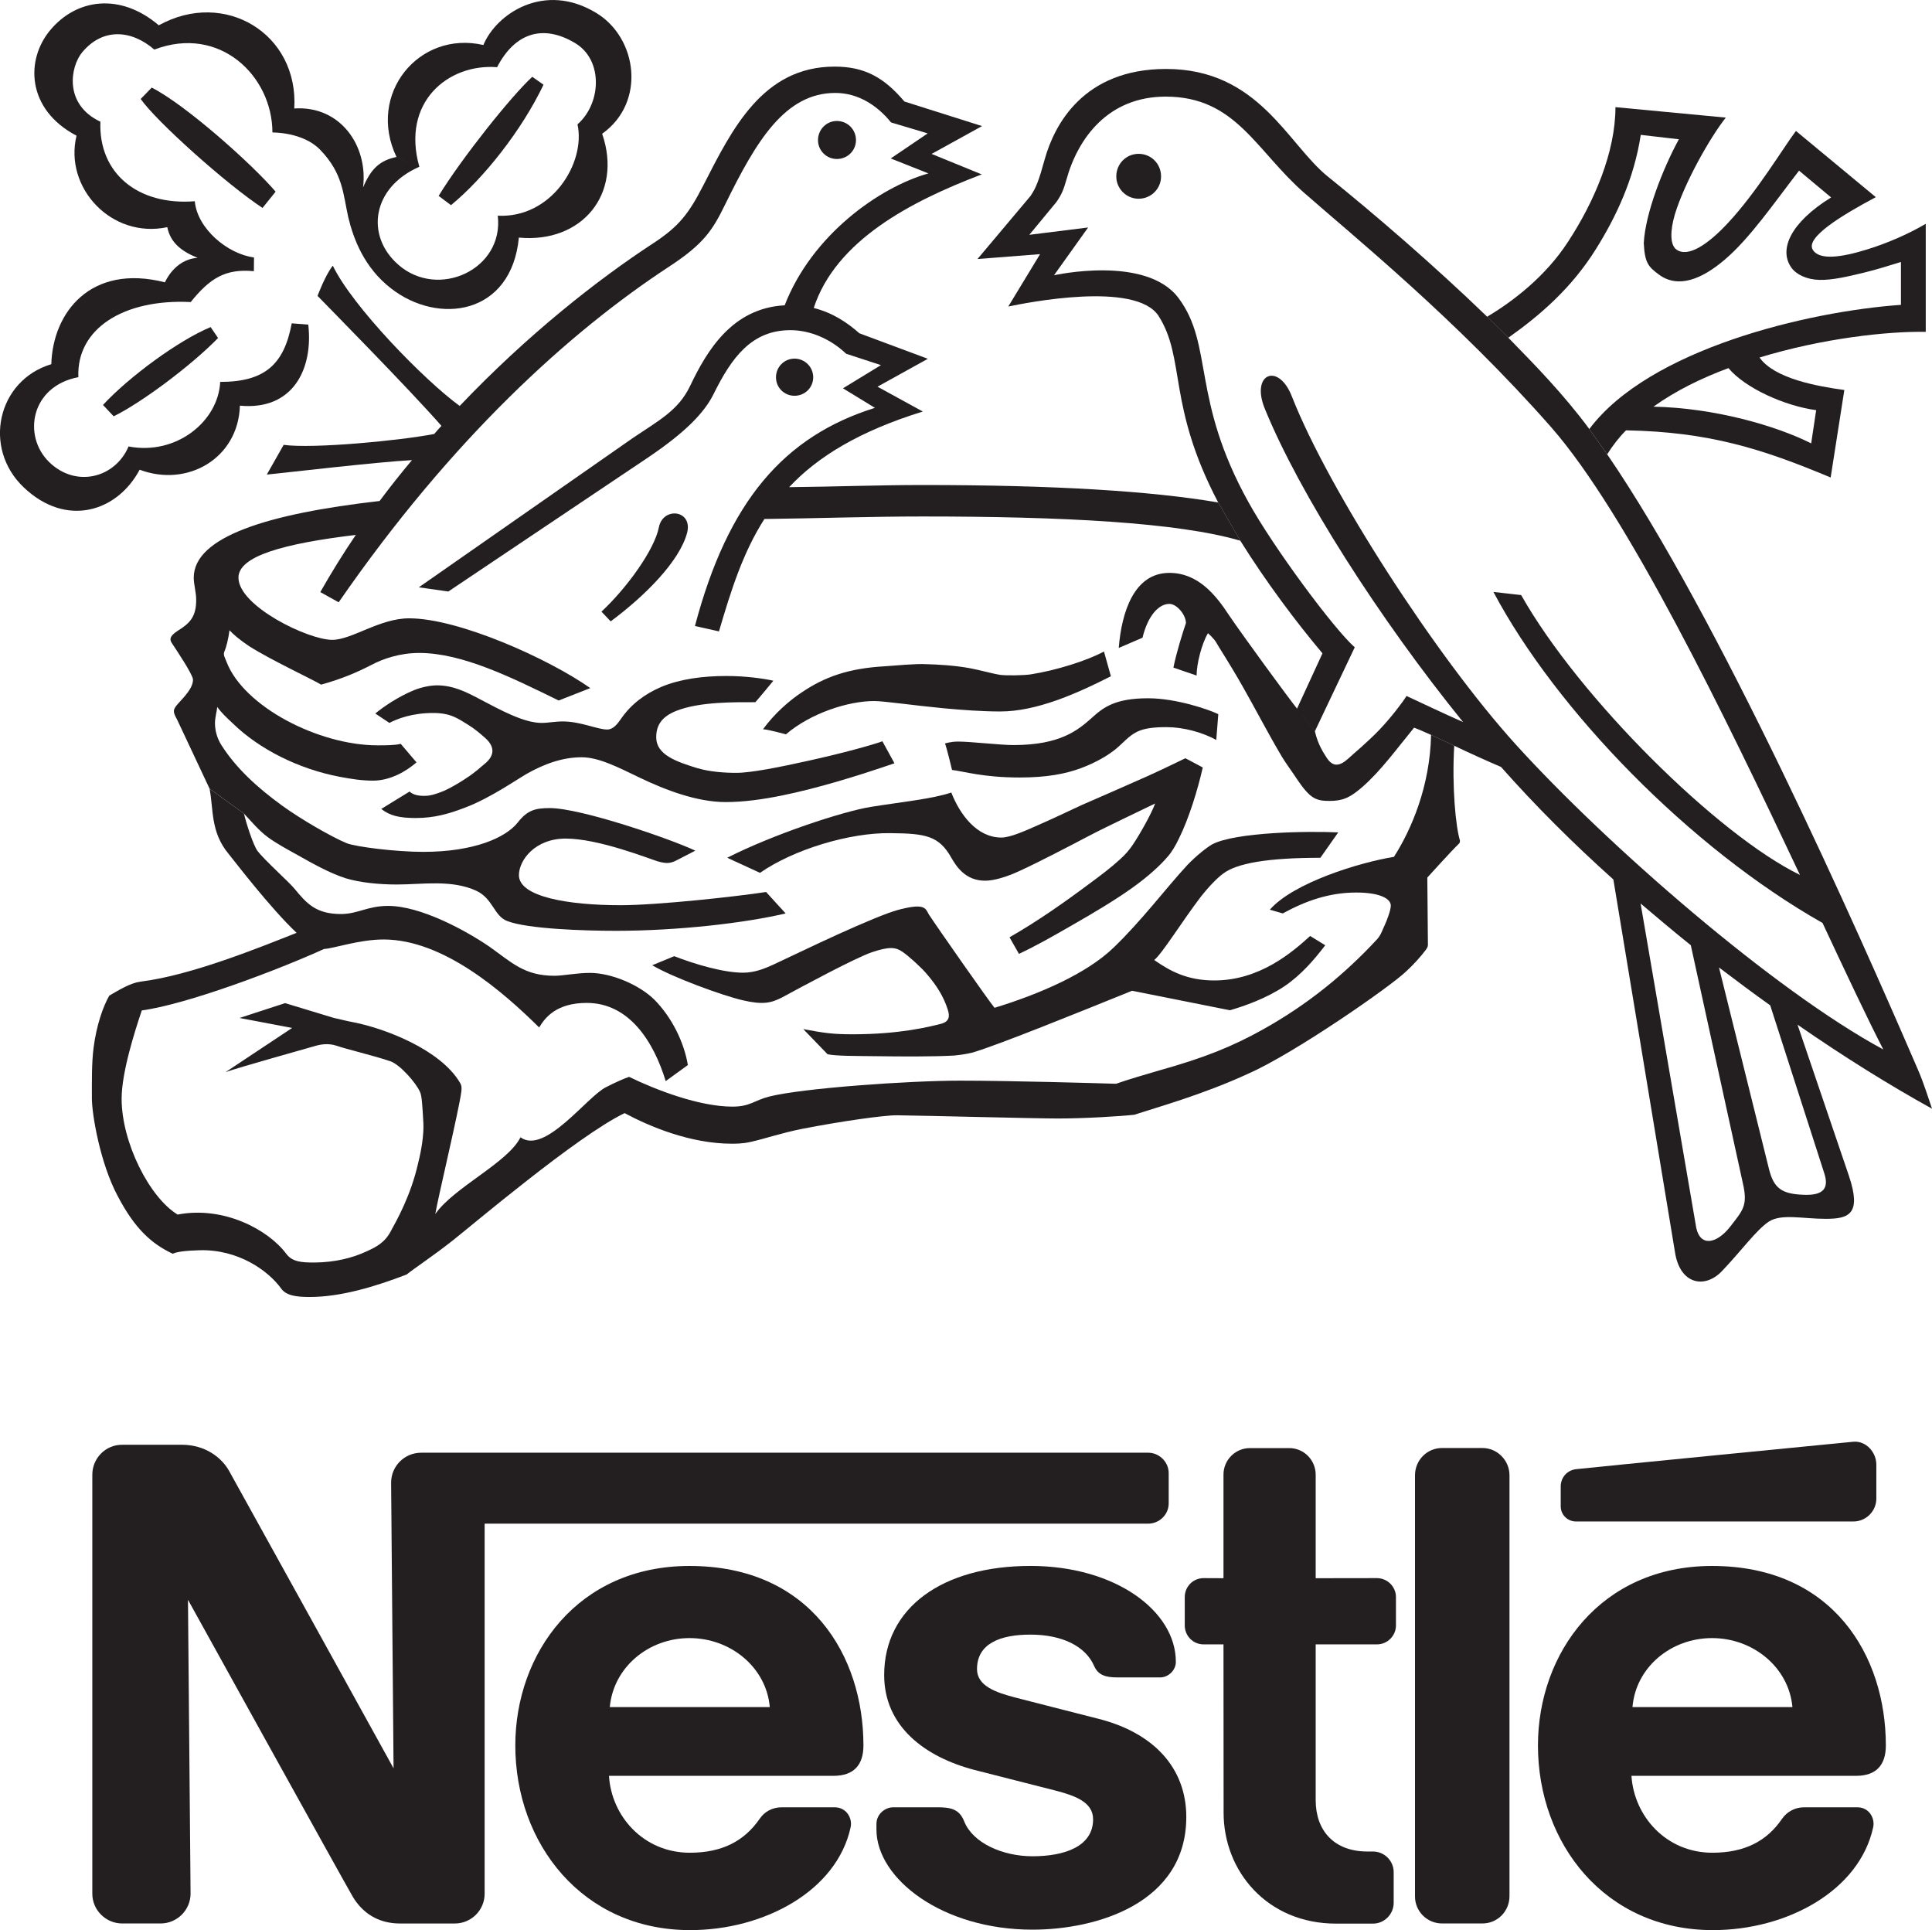
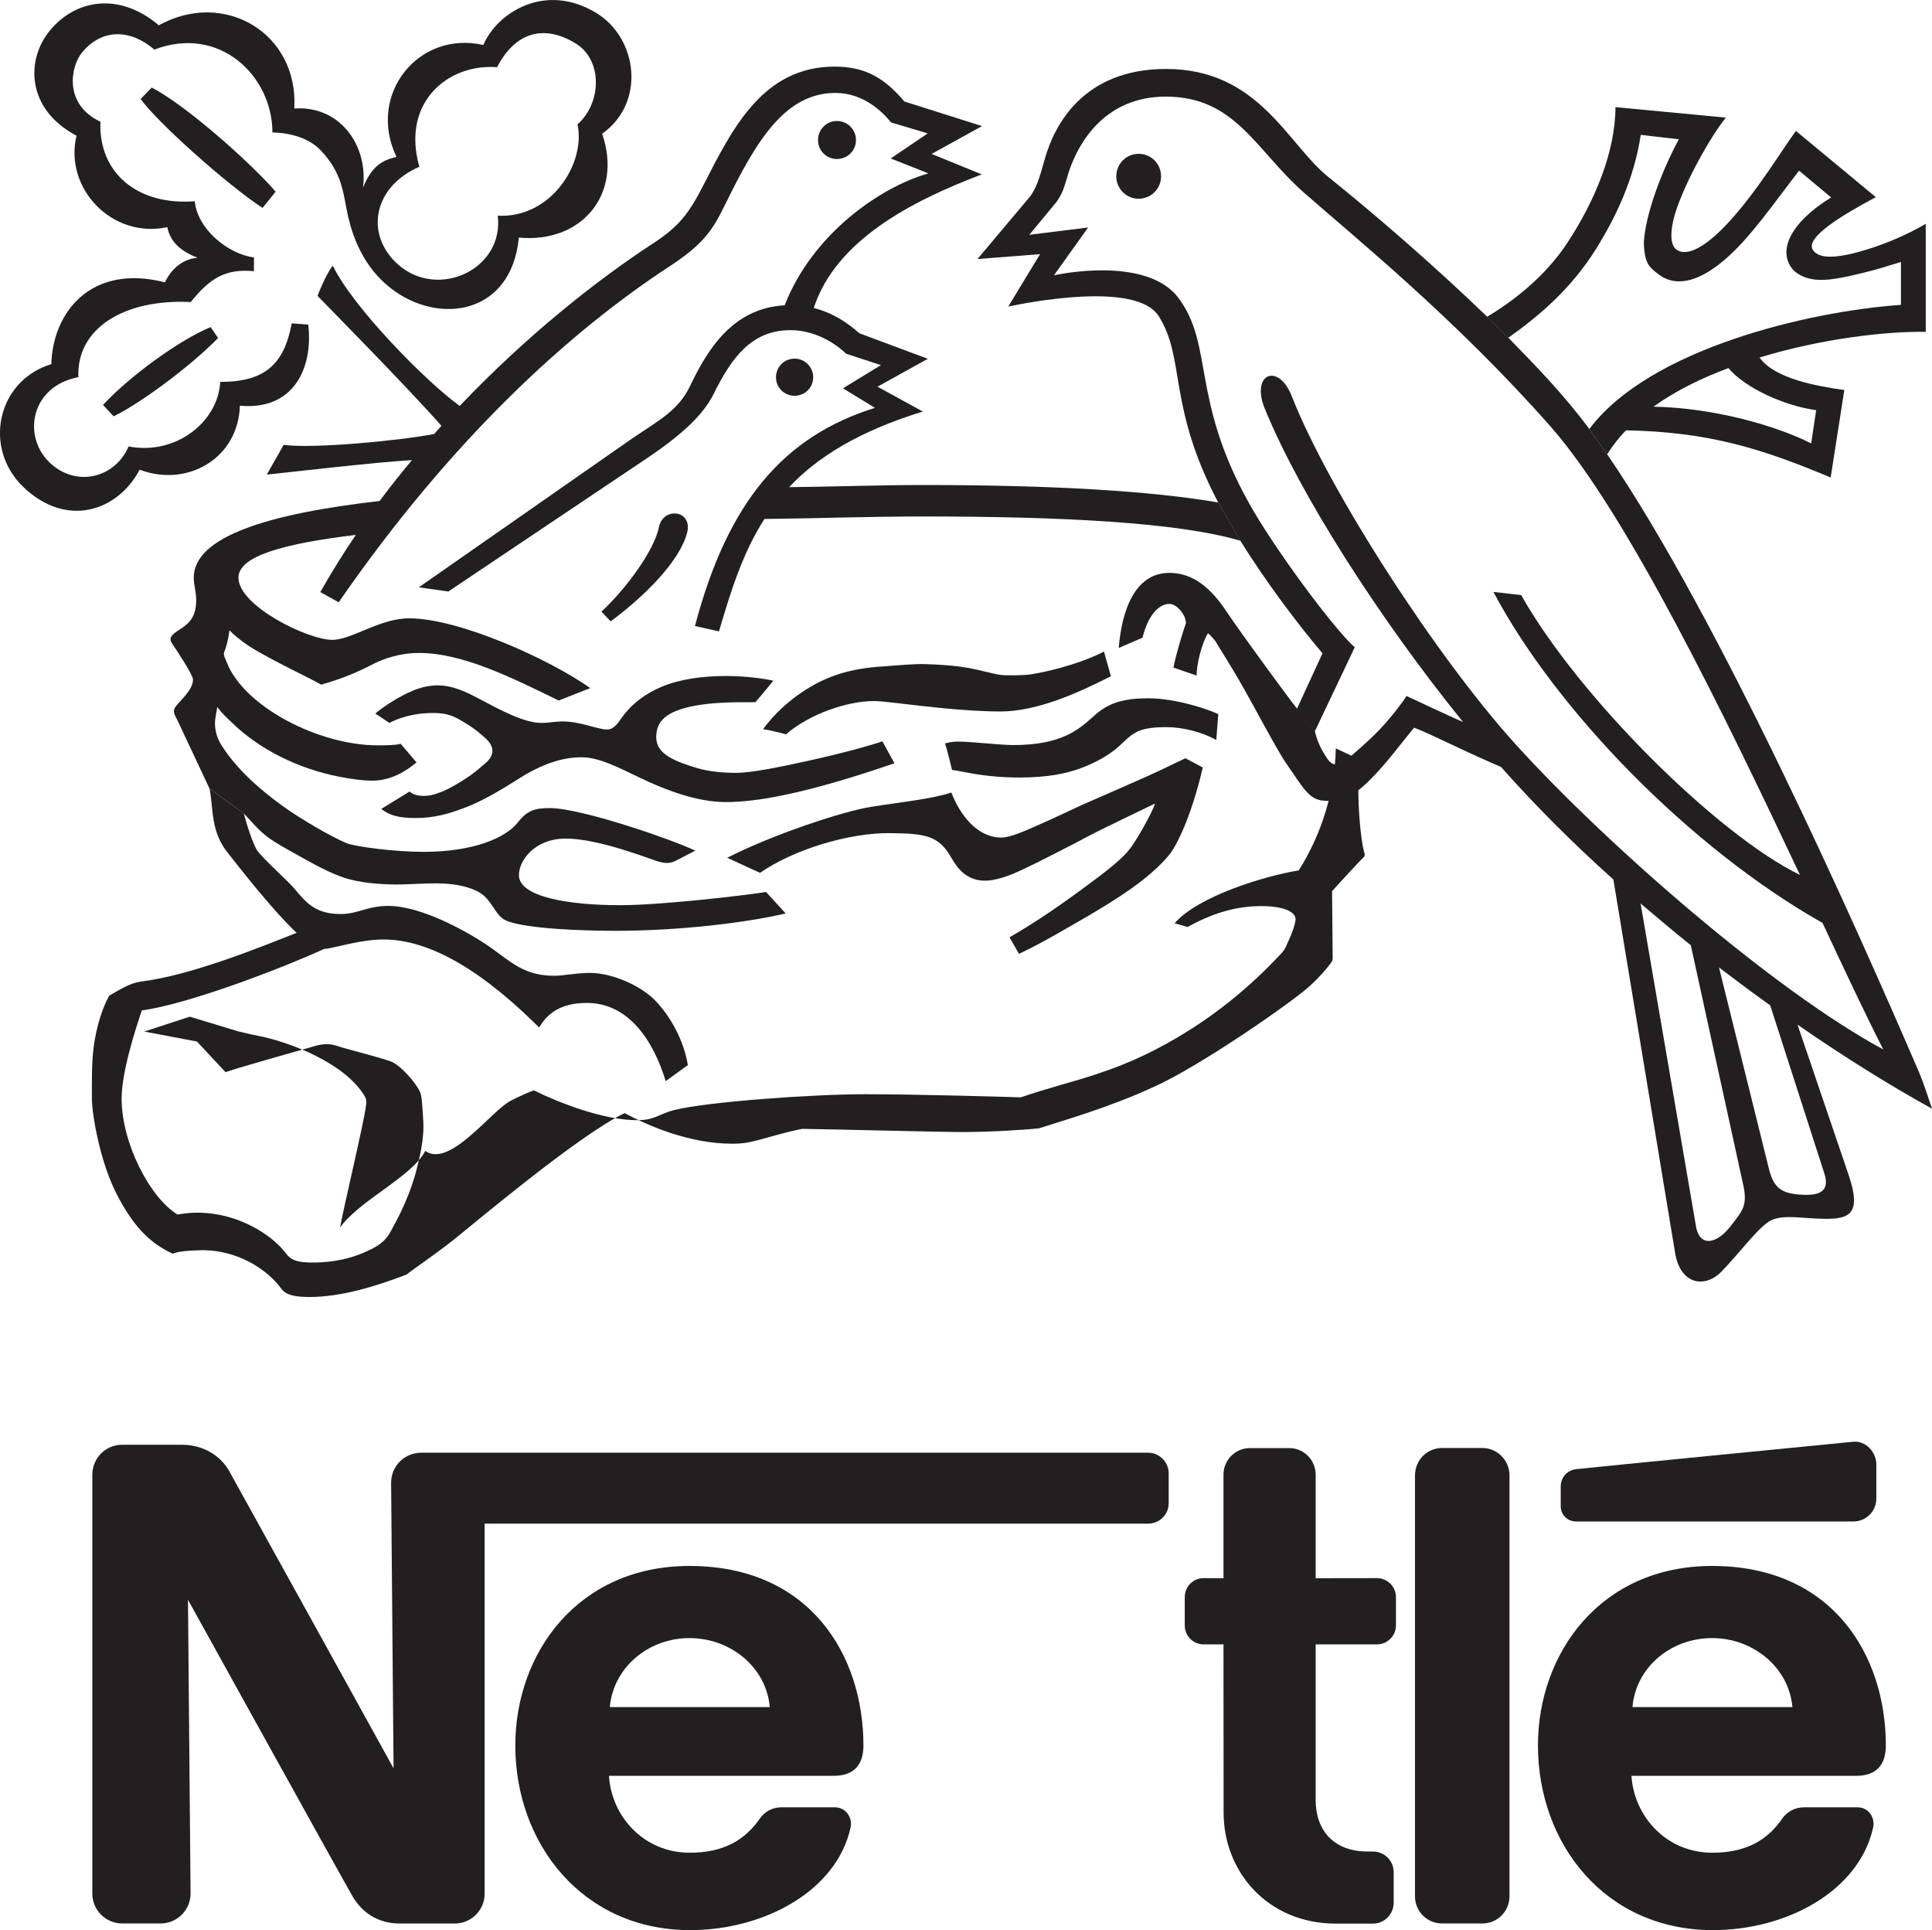
<svg xmlns="http://www.w3.org/2000/svg" version="1.1" id="Layer_1" x="0px" y="0px" width="63.999px" height="63.926px" viewBox="0 0 63.999 63.926" enable-background="new 0 0 63.999 63.926" xml:space="preserve">
  <path fill-rule="evenodd" clip-rule="evenodd" fill="#231F20" d="M37.718,6.582c0.414,0,0.743-0.334,0.743-0.738  c0-0.421-0.329-0.749-0.743-0.749c-0.41,0-0.74,0.328-0.74,0.749C36.978,6.248,37.308,6.582,37.718,6.582" />
  <path fill-rule="evenodd" clip-rule="evenodd" fill="#231F20" d="M27.722,5.266c0.352,0,0.633-0.279,0.633-0.624  c0-0.354-0.281-0.635-0.633-0.635c-0.344,0-0.625,0.281-0.625,0.635C27.097,4.987,27.378,5.266,27.722,5.266" />
  <path fill-rule="evenodd" clip-rule="evenodd" fill="#231F20" d="M20.229,20.58l-0.305-0.322c0.853-0.796,1.754-2.052,1.902-2.793  c0.133-0.687,1.12-0.582,0.938,0.171C22.517,18.591,21.354,19.745,20.229,20.58" />
  <path fill-rule="evenodd" clip-rule="evenodd" fill="#231F20" d="M13.891,5.524c-1.567,0.681-1.796,2.282-0.696,3.244  c1.321,1.159,3.504,0.154,3.294-1.624c1.777,0.091,2.921-1.744,2.641-3.026c0.785-0.683,0.866-2.129-0.082-2.693  c-1.02-0.611-1.968-0.38-2.582,0.8C14.844,2.1,13.285,3.387,13.891,5.524l-0.757-0.325c-0.992-2.082,0.742-4.2,2.878-3.708  c0.429-1.034,2.016-2.107,3.735-1.065c1.373,0.827,1.659,2.967,0.2,4.004c0.688,1.999-0.677,3.636-2.759,3.439  c-0.248,2.574-2.673,2.903-4.236,1.682c-0.887-0.686-1.244-1.639-1.416-2.358c-0.171-0.761-0.171-1.449-0.929-2.231  c-0.572-0.595-1.583-0.574-1.583-0.574c0-1.866-1.743-3.573-3.912-2.746C4.346,0.981,3.401,0.917,2.721,1.734  C2.33,2.206,2.105,3.455,3.326,4.031C3.258,5.728,4.56,6.815,6.453,6.665c0.08,0.904,1.081,1.747,1.961,1.862L8.41,8.982  c-0.948-0.091-1.463,0.24-2.092,1.022c-2.226-0.11-3.789,0.884-3.722,2.488c-1.568,0.296-1.859,1.933-0.972,2.808  c0.891,0.872,2.192,0.529,2.635-0.513c1.577,0.303,2.974-0.83,3.035-2.138c1.483,0,2.117-0.584,2.37-1.94l0.548,0.043  c0.167,1.459-0.5,2.85-2.265,2.684c-0.052,1.745-1.739,2.718-3.321,2.121c-0.734,1.383-2.42,1.936-3.841,0.584  c-1.372-1.304-0.872-3.544,0.915-4.079c0.048-1.713,1.306-3.338,3.764-2.711c0,0,0.315-0.763,1.083-0.811  C6.032,8.333,5.646,8.049,5.542,7.524c-1.854,0.393-3.426-1.314-3.007-3.03C0.871,3.62,0.842,1.969,1.671,0.99  c0.858-1.024,2.302-1.248,3.589-0.152c2.178-1.206,4.637,0.276,4.488,2.755c1.525-0.102,2.45,1.235,2.278,2.617  c0.257-0.61,0.543-0.891,1.106-1.011L13.891,5.524z" />
-   <path fill-rule="evenodd" clip-rule="evenodd" fill="#231F20" d="M17.632,2.544l0.372,0.262c-0.721,1.512-1.988,3.108-3.065,3.989  l-0.409-0.307C15.292,5.243,16.94,3.177,17.632,2.544" />
  <path fill-rule="evenodd" clip-rule="evenodd" fill="#231F20" d="M6.977,10.833l0.247,0.362c-0.905,0.929-2.573,2.164-3.459,2.593  l-0.353-0.376C4.27,12.483,5.913,11.275,6.977,10.833" />
  <path fill-rule="evenodd" clip-rule="evenodd" fill="#231F20" d="M9.13,6.348L8.696,6.887C7.514,6.11,5.189,4.031,4.66,3.278  l0.366-0.377C6.152,3.473,8.353,5.437,9.13,6.348" />
-   <path fill-rule="evenodd" clip-rule="evenodd" fill="#231F20" d="M6.942,26.122c0.134,0.676,0.024,1.43,0.63,2.158  c0.209,0.259,1.401,1.816,2.254,2.616c-1.163,0.458-3.499,1.416-5.176,1.616c-0.338,0.048-0.714,0.281-1.029,0.463  c-0.21,0.362-0.429,1.001-0.52,1.72c-0.067,0.525-0.057,1.1-0.057,1.688c0,0.519,0.272,2.145,0.858,3.237  c0.576,1.097,1.134,1.582,1.821,1.905c0.129-0.066,0.428-0.104,0.9-0.117c1.269-0.03,2.259,0.671,2.693,1.271  c0.162,0.231,0.505,0.278,0.938,0.278c1.024,0,2.153-0.336,3.217-0.745c0.229-0.188,0.877-0.615,1.506-1.111  c0.634-0.496,4.15-3.483,5.714-4.234c0.819,0.439,2.169,1.013,3.556,1.013c0.08,0,0.348,0.005,0.633-0.063  c0.439-0.096,0.991-0.289,1.692-0.429c1.253-0.244,2.726-0.458,3.155-0.449c1.163,0.016,4.54,0.106,5.336,0.106  c0.848,0,2.048-0.072,2.511-0.124c0.706-0.232,2.282-0.668,3.794-1.369c1.51-0.665,4.689-2.874,5.208-3.375  c0.249-0.229,0.472-0.476,0.639-0.696c0.058-0.081,0.086-0.119,0.086-0.189c0-0.063-0.02-2.226-0.02-2.226s0.758-0.842,1.054-1.13  c0.028-0.033,0.028-0.066,0.028-0.096c-0.138-0.433-0.272-1.777-0.19-3.142l-0.768-0.359c-0.033,1.7-0.653,3.139-1.229,4.04  c-1.144,0.186-3.326,0.854-4.112,1.75l0.429,0.124c0.743-0.408,1.529-0.692,2.431-0.692c0.801,0,1.148,0.208,1.148,0.435  c0,0.154-0.147,0.532-0.205,0.651c-0.067,0.134-0.114,0.311-0.247,0.459c-1.078,1.164-2.302,2.163-3.78,2.988  c-1.005,0.562-1.948,0.943-3.427,1.356c-0.447,0.128-1.052,0.308-1.443,0.445c-0.558-0.017-3.465-0.103-5.166-0.103  c-1.699,0-5.206,0.246-6.322,0.526c-0.504,0.129-0.629,0.334-1.22,0.334c-1.096,0-2.535-0.553-3.422-0.986  c-0.129,0.04-0.442,0.176-0.762,0.34c-0.635,0.313-2.026,2.25-2.836,1.662c-0.424,0.848-2.207,1.656-2.822,2.541  c0.072-0.467,0.787-3.454,0.863-4.059c0.01-0.105,0.019-0.191-0.052-0.3c-0.649-1.089-2.479-1.787-3.509-1.989  c-0.3-0.055-0.446-0.103-0.657-0.145l-1.62-0.492l-1.511,0.492l1.744,0.33L7.471,35.51c0.386-0.142,2.755-0.805,2.936-0.858  c0.189-0.057,0.452-0.113,0.743-0.017c0.319,0.113,1.233,0.327,1.787,0.516c0.314,0.112,0.839,0.702,0.978,1.018  c0.057,0.129,0.075,0.4,0.109,1.013c0.023,0.384-0.066,0.923-0.171,1.333c-0.243,1.091-0.73,1.935-0.893,2.236  c-0.21,0.414-0.509,0.552-0.805,0.69c-0.482,0.227-1.063,0.366-1.72,0.374c-0.448,0.002-0.744-0.02-0.944-0.278  c-0.601-0.813-2.087-1.603-3.607-1.31c-0.93-0.563-1.855-2.385-1.855-3.837c0-0.87,0.435-2.233,0.668-2.924  c1.525-0.207,4.56-1.362,6.038-2.036c0.31-0.012,1.157-0.314,1.973-0.314c1.982,0,3.96,1.737,5.152,2.914  c0.194-0.323,0.566-0.813,1.577-0.813c1.404,0,2.216,1.279,2.615,2.59l0.734-0.532c-0.124-0.75-0.525-1.575-1.11-2.166  c-0.49-0.485-1.416-0.886-2.135-0.886c-0.438,0-0.887,0.095-1.173,0.095c-1.005,0-1.419-0.444-2.154-0.963  c-0.8-0.548-2.287-1.351-3.354-1.351c-0.687,0-0.995,0.265-1.563,0.269c-0.824,0-1.134-0.343-1.538-0.834  c-0.172-0.215-1.011-0.963-1.234-1.263C8.396,28,8.162,27.294,8.081,26.945L6.942,26.122z" />
+   <path fill-rule="evenodd" clip-rule="evenodd" fill="#231F20" d="M6.942,26.122c0.134,0.676,0.024,1.43,0.63,2.158  c0.209,0.259,1.401,1.816,2.254,2.616c-1.163,0.458-3.499,1.416-5.176,1.616c-0.338,0.048-0.714,0.281-1.029,0.463  c-0.21,0.362-0.429,1.001-0.52,1.72c-0.067,0.525-0.057,1.1-0.057,1.688c0,0.519,0.272,2.145,0.858,3.237  c0.576,1.097,1.134,1.582,1.821,1.905c0.129-0.066,0.428-0.104,0.9-0.117c1.269-0.03,2.259,0.671,2.693,1.271  c0.162,0.231,0.505,0.278,0.938,0.278c1.024,0,2.153-0.336,3.217-0.745c0.229-0.188,0.877-0.615,1.506-1.111  c0.634-0.496,4.15-3.483,5.714-4.234c0.819,0.439,2.169,1.013,3.556,1.013c0.08,0,0.348,0.005,0.633-0.063  c0.439-0.096,0.991-0.289,1.692-0.429c1.163,0.016,4.54,0.106,5.336,0.106  c0.848,0,2.048-0.072,2.511-0.124c0.706-0.232,2.282-0.668,3.794-1.369c1.51-0.665,4.689-2.874,5.208-3.375  c0.249-0.229,0.472-0.476,0.639-0.696c0.058-0.081,0.086-0.119,0.086-0.189c0-0.063-0.02-2.226-0.02-2.226s0.758-0.842,1.054-1.13  c0.028-0.033,0.028-0.066,0.028-0.096c-0.138-0.433-0.272-1.777-0.19-3.142l-0.768-0.359c-0.033,1.7-0.653,3.139-1.229,4.04  c-1.144,0.186-3.326,0.854-4.112,1.75l0.429,0.124c0.743-0.408,1.529-0.692,2.431-0.692c0.801,0,1.148,0.208,1.148,0.435  c0,0.154-0.147,0.532-0.205,0.651c-0.067,0.134-0.114,0.311-0.247,0.459c-1.078,1.164-2.302,2.163-3.78,2.988  c-1.005,0.562-1.948,0.943-3.427,1.356c-0.447,0.128-1.052,0.308-1.443,0.445c-0.558-0.017-3.465-0.103-5.166-0.103  c-1.699,0-5.206,0.246-6.322,0.526c-0.504,0.129-0.629,0.334-1.22,0.334c-1.096,0-2.535-0.553-3.422-0.986  c-0.129,0.04-0.442,0.176-0.762,0.34c-0.635,0.313-2.026,2.25-2.836,1.662c-0.424,0.848-2.207,1.656-2.822,2.541  c0.072-0.467,0.787-3.454,0.863-4.059c0.01-0.105,0.019-0.191-0.052-0.3c-0.649-1.089-2.479-1.787-3.509-1.989  c-0.3-0.055-0.446-0.103-0.657-0.145l-1.62-0.492l-1.511,0.492l1.744,0.33L7.471,35.51c0.386-0.142,2.755-0.805,2.936-0.858  c0.189-0.057,0.452-0.113,0.743-0.017c0.319,0.113,1.233,0.327,1.787,0.516c0.314,0.112,0.839,0.702,0.978,1.018  c0.057,0.129,0.075,0.4,0.109,1.013c0.023,0.384-0.066,0.923-0.171,1.333c-0.243,1.091-0.73,1.935-0.893,2.236  c-0.21,0.414-0.509,0.552-0.805,0.69c-0.482,0.227-1.063,0.366-1.72,0.374c-0.448,0.002-0.744-0.02-0.944-0.278  c-0.601-0.813-2.087-1.603-3.607-1.31c-0.93-0.563-1.855-2.385-1.855-3.837c0-0.87,0.435-2.233,0.668-2.924  c1.525-0.207,4.56-1.362,6.038-2.036c0.31-0.012,1.157-0.314,1.973-0.314c1.982,0,3.96,1.737,5.152,2.914  c0.194-0.323,0.566-0.813,1.577-0.813c1.404,0,2.216,1.279,2.615,2.59l0.734-0.532c-0.124-0.75-0.525-1.575-1.11-2.166  c-0.49-0.485-1.416-0.886-2.135-0.886c-0.438,0-0.887,0.095-1.173,0.095c-1.005,0-1.419-0.444-2.154-0.963  c-0.8-0.548-2.287-1.351-3.354-1.351c-0.687,0-0.995,0.265-1.563,0.269c-0.824,0-1.134-0.343-1.538-0.834  c-0.172-0.215-1.011-0.963-1.234-1.263C8.396,28,8.162,27.294,8.081,26.945L6.942,26.122z" />
  <path fill-rule="evenodd" clip-rule="evenodd" fill="#231F20" d="M8.081,26.946c0.244,0.258,0.473,0.541,0.777,0.771  c0.295,0.22,0.658,0.412,1.006,0.606c0.486,0.274,1.043,0.59,1.591,0.767c0.482,0.144,1.106,0.205,1.693,0.205  c0.833,0,1.819-0.171,2.635,0.21c0.548,0.257,0.58,0.834,1.019,1c0.678,0.263,2.555,0.324,3.595,0.324  c2.072,0,4.303-0.262,5.628-0.576l-0.648-0.71c-0.915,0.143-3.589,0.438-4.817,0.438c-1.735,0-3.37-0.276-3.37-0.996  c0-0.491,0.528-1.211,1.549-1.211c1.087,0,2.74,0.659,3.045,0.753c0.296,0.086,0.43,0.066,0.615-0.026l0.634-0.327  c-0.839-0.396-3.794-1.41-4.822-1.41c-0.481,0-0.744,0.071-1.059,0.477c-0.4,0.505-1.453,0.973-3.131,0.973  c-0.92,0-2.24-0.169-2.535-0.286c-0.506-0.21-1.496-0.781-2.13-1.238c-0.82-0.593-1.535-1.245-2.021-2.011  c-0.152-0.237-0.214-0.498-0.214-0.735c0.004-0.201,0.062-0.379,0.076-0.53c0.147,0.205,0.31,0.353,0.51,0.541  c0.887,0.866,2.192,1.514,3.541,1.772c0.39,0.073,0.729,0.128,1.11,0.128c0.572,0,1.101-0.311,1.439-0.605l-0.524-0.615  c-0.172,0.051-0.524,0.051-0.764,0.051c-1.952,0-4.431-1.28-5.002-2.759c-0.052-0.146-0.129-0.23-0.067-0.366  c0.058-0.129,0.129-0.421,0.162-0.687c0.119,0.133,0.357,0.331,0.653,0.529c0.729,0.463,2.116,1.107,2.382,1.272  c0.712-0.195,1.231-0.429,1.649-0.644c0.401-0.214,0.959-0.405,1.602-0.405c1.43,0,3.065,0.815,4.618,1.575l1.048-0.411  c-1.367-0.964-4.351-2.311-6-2.311c-0.98,0-1.896,0.713-2.549,0.713c-0.801,0-3.106-1.12-3.106-2.06  c0-0.715,1.496-1.128,3.888-1.416c-0.415,0.61-0.806,1.242-1.177,1.894l0.609,0.338c3.751-5.429,7.649-8.954,10.928-11.106  c1.191-0.776,1.464-1.234,1.883-2.088c1.02-2.079,1.973-3.676,3.641-3.676c0.777,0,1.411,0.438,1.845,0.977l1.215,0.363l-1.225,0.83  l1.248,0.495c-1.63,0.462-3.858,2.04-4.761,4.369c-1.734,0.092-2.573,1.494-3.135,2.676c-0.387,0.797-0.991,1.111-1.883,1.711  l-7.101,4.953l0.977,0.139l6.558-4.399c1.301-0.872,1.915-1.517,2.226-2.134c0.601-1.218,1.263-2.123,2.55-2.123  c0.629,0,1.311,0.273,1.845,0.781l1.152,0.377l-1.258,0.768l1.059,0.647c-3.019,0.944-4.871,3.1-5.962,7.225l0.796,0.179  c0.399-1.363,0.796-2.617,1.505-3.723c1.74-0.02,3.503-0.083,5.238-0.083c4.62,0,8.456,0.194,10.529,0.803l-0.733-1.267  c-2.217-0.379-5.429-0.578-9.796-0.578c-1.464,0-2.95,0.057-4.419,0.071c0.943-1.006,2.317-1.852,4.428-2.505l-1.501-0.823  l1.668-0.924l-2.269-0.845c-0.396-0.352-0.886-0.681-1.511-0.838c0.73-2.231,3.203-3.527,5.565-4.424l-1.661-0.678l1.671-0.922  l-2.572-0.814c-0.672-0.794-1.315-1.156-2.312-1.156c-2.384,0-3.397,2.074-4.341,3.918c-0.496,0.966-0.815,1.373-1.663,1.931  c-1.835,1.196-4.176,3.036-6.415,5.39c-1.162-0.842-3.556-3.296-4.203-4.646c-0.253,0.315-0.506,1.001-0.506,1.001  c0.248,0.257,3.056,3.104,4.104,4.305c-0.081,0.085-0.163,0.179-0.239,0.268c-1.114,0.218-4.003,0.495-4.988,0.361l-0.558,0.984  c0.738-0.073,3.611-0.413,4.809-0.479c-0.367,0.437-0.725,0.887-1.072,1.354c-3.689,0.42-6.157,1.181-6.157,2.541  c0,0.229,0.081,0.484,0.081,0.73c0,0.568-0.21,0.781-0.62,1.033c-0.257,0.172-0.281,0.281-0.162,0.44  c0.109,0.165,0.676,1.009,0.676,1.171c0,0.276-0.266,0.546-0.49,0.792C5.713,23.513,5.723,23.57,5.87,23.84l1.072,2.281  L8.081,26.946z" />
  <path fill-rule="evenodd" clip-rule="evenodd" fill="#231F20" d="M53.863,14.253c-0.244,0.245-0.448,0.516-0.625,0.795l-0.591-0.838  c1.987-2.652,7.239-3.896,10.323-4.113v-1.42c-0.396,0.121-0.816,0.255-1.206,0.348C61.212,9.16,60.701,9.28,60.272,9.27  c-0.429-0.009-0.777-0.184-0.934-0.41c-0.419-0.591-0.033-1.485,1.319-2.321l-1.062-0.887c-0.826,1.068-1.635,2.25-2.465,2.951  c-0.753,0.643-1.539,0.963-2.178,0.491c-0.344-0.258-0.467-0.377-0.501-1.04c0.049-0.982,0.635-2.474,1.163-3.441l-1.263-0.146  c-0.224,1.476-0.829,2.732-1.477,3.77c-0.806,1.296-1.85,2.199-2.912,2.951l-0.701-0.697c0.858-0.51,1.939-1.338,2.679-2.48  c0.872-1.33,1.573-2.973,1.573-4.462l3.655,0.346c-0.516,0.652-1.363,2.14-1.688,3.208c-0.162,0.558-0.157,1.002,0.047,1.158  c0.387,0.289,1.068-0.177,1.721-0.885c0.935-0.998,1.84-2.505,2.244-3.039l2.646,2.193c-1.177,0.625-2.321,1.338-2.092,1.735  c0.21,0.368,0.958,0.258,1.792,0c0.672-0.205,1.382-0.515,1.954-0.852v3.578c-1.272-0.023-3.437,0.217-5.505,0.85  c0.485,0.697,1.91,0.954,2.808,1.076l-0.453,2.898C58.377,14.866,56.617,14.304,53.863,14.253l0.91-0.784  c2.03,0.041,4.07,0.635,5.224,1.216l0.165-1.1c-1.043-0.141-2.349-0.729-2.906-1.393c-0.9,0.333-1.759,0.757-2.482,1.276  L53.863,14.253z" />
  <path fill-rule="evenodd" clip-rule="evenodd" fill="#231F20" d="M42.965,23.47l0.843-1.831c-0.882-1.048-1.878-2.378-2.722-3.731  l-0.733-1.267c-1.692-3.222-1.072-4.754-1.973-6.175c-0.754-1.168-4.381-0.438-4.98-0.314l1.053-1.735L32.38,8.579l1.754-2.085  c0.186-0.27,0.28-0.516,0.48-1.242c0.311-1.096,1.259-2.968,4.013-2.968c3.064,0,4.018,2.477,5.353,3.559  c1.52,1.221,3.508,2.932,5.285,4.648l0.7,0.695c0.9,0.921,1.829,1.871,2.683,3.024l0.591,0.837  c3.694,5.389,8.273,15.688,10.304,20.404c0.195,0.453,0.333,0.915,0.457,1.27c-1.377-0.761-2.896-1.702-4.456-2.784l-0.904-0.639  c-0.563-0.401-1.129-0.825-1.697-1.255l-0.934-0.737c-0.563-0.45-1.111-0.916-1.663-1.382l1.844,10.744  c0.138,0.634,0.677,0.524,1.115-0.029c0.429-0.555,0.6-0.705,0.429-1.448l-1.725-7.885l0.934,0.737l1.663,6.704  c0.158,0.6,0.41,0.796,1.125,0.824c0.7,0.034,0.853-0.238,0.7-0.71l-1.791-5.563l0.904,0.639l1.702,5.004  c0.429,1.274,0,1.427-0.768,1.427c-0.762,0-1.463-0.178-1.883,0.091c-0.414,0.272-0.943,1.006-1.572,1.659  c-0.563,0.572-1.378,0.419-1.539-0.653l-2.04-12.336c-1.33-1.192-2.587-2.445-3.722-3.728c-0.491-0.209-1.059-0.468-1.549-0.701  l-0.768-0.36c-0.275-0.125-0.48-0.211-0.562-0.24c-0.559,0.679-1.102,1.436-1.73,1.979c-0.339,0.285-0.567,0.447-1.063,0.447  c-0.157,0-0.344,0-0.524-0.1c-0.186-0.104-0.362-0.325-0.562-0.62c-0.144-0.229-0.378-0.522-0.563-0.851  c-0.4-0.675-0.838-1.519-1.23-2.207c-0.438-0.772-0.818-1.347-0.87-1.447c-0.076-0.147-0.286-0.329-0.286-0.329  c-0.214,0.354-0.377,1.032-0.377,1.402l-0.768-0.263c0.101-0.501,0.306-1.158,0.415-1.473c0-0.274-0.301-0.637-0.549-0.637  c-0.352,0-0.71,0.384-0.89,1.12l-0.787,0.339c0.095-1.185,0.505-2.486,1.677-2.486c0.949,0,1.535,0.728,1.979,1.406  C41.171,21.053,42.649,23.075,42.965,23.47l0.59,0.744c0.105,0.464,0.301,0.734,0.391,0.881c0.205,0.318,0.435,0.291,0.734,0.014  c0.138-0.133,0.586-0.494,1.02-0.945c0.372-0.394,0.744-0.874,0.892-1.113c0.429,0.196,1.229,0.582,1.873,0.863  c-2.769-3.415-5.418-7.558-6.567-10.377c-0.478-1.164,0.453-1.552,0.899-0.4c1.221,3.107,4.785,8.618,7.402,11.507  c3.026,3.34,8.578,8.172,12.186,10.114c-0.524-1.02-1.216-2.485-2.012-4.189c-4.389-2.484-8.824-7.042-10.902-10.964l0.919,0.104  c1.921,3.405,6.519,7.948,9.235,9.269c-2.487-5.277-5.719-11.947-8.239-14.826c-3.136-3.568-6.548-6.326-8.179-7.76  c-1.614-1.415-2.272-3.192-4.593-3.192c-1.907,0-2.912,1.377-3.293,2.769c-0.081,0.271-0.129,0.439-0.325,0.72l-0.899,1.088  l1.948-0.243l-1.13,1.583c0,0,3.065-0.688,4.134,0.767c1.156,1.563,0.408,3.332,2.311,6.754c0.829,1.502,2.84,4.209,3.517,4.801  l-1.32,2.779L42.965,23.47z" />
  <path fill-rule="evenodd" clip-rule="evenodd" fill="#231F20" d="M12.899,23.943l-0.467-0.311c0.262-0.221,0.771-0.563,1.277-0.771  c0.262-0.107,0.558-0.162,0.771-0.162c0.525,0,0.967,0.219,1.406,0.453c0.687,0.361,1.464,0.791,2.054,0.791  c0.224,0,0.448-0.049,0.701-0.049c0.591,0,1.153,0.268,1.472,0.268c0.2,0,0.339-0.181,0.467-0.367  c0.325-0.467,0.772-0.81,1.336-1.049c0.613-0.255,1.353-0.357,2.153-0.357c0.633,0,1.239,0.086,1.549,0.157  c0,0-0.477,0.581-0.596,0.711c-0.639,0-1.854-0.024-2.631,0.292c-0.476,0.193-0.653,0.476-0.653,0.871  c0,0.572,0.645,0.801,1.359,1.021c0.423,0.123,0.896,0.156,1.295,0.156c0.487,0,1.43-0.188,2.36-0.395  c1.125-0.246,2.173-0.535,2.478-0.651l0.4,0.729c-1.244,0.426-2.526,0.821-3.712,1.064c-0.667,0.137-1.312,0.221-1.878,0.221  c-0.949,0-1.992-0.397-2.846-0.807c-0.715-0.343-1.354-0.677-1.926-0.677c-0.643,0-1.243,0.222-1.838,0.558  c-0.297,0.172-1.173,0.777-1.955,1.082c-0.6,0.236-1.091,0.372-1.701,0.372c-0.544,0-0.863-0.077-1.144-0.301l0.938-0.576  c0.124,0.123,0.338,0.144,0.478,0.144c0.137,0,0.295-0.016,0.662-0.167c0.215-0.092,0.523-0.277,0.704-0.398  c0.372-0.241,0.496-0.379,0.64-0.493c0.286-0.231,0.39-0.523,0.028-0.854c-0.172-0.15-0.348-0.306-0.581-0.448  c-0.324-0.196-0.559-0.386-1.153-0.386C13.657,23.614,13.167,23.803,12.899,23.943" />
  <path fill-rule="evenodd" clip-rule="evenodd" fill="#231F20" d="M26.034,24.322c0,0-0.563-0.158-0.758-0.169  c0.376-0.521,0.877-0.952,1.267-1.211c0.763-0.521,1.559-0.807,2.774-0.875c0.334-0.021,1.006-0.091,1.377-0.069  c0.339,0.009,0.914,0.037,1.434,0.133c0.381,0.072,0.724,0.177,1.009,0.221c0.177,0.027,0.791,0.018,1.001-0.016  c0.858-0.133,1.887-0.462,2.432-0.758l0.229,0.82c-1.163,0.591-2.474,1.166-3.665,1.166c-0.614,0-1.262-0.05-1.867-0.105  c-1.067-0.103-1.981-0.24-2.311-0.24C28.102,23.218,26.854,23.618,26.034,24.322" />
  <path fill-rule="evenodd" clip-rule="evenodd" fill="#231F20" d="M25.176,28.909l-1.086-0.5c1.506-0.767,3.816-1.535,4.77-1.687  c0.939-0.151,2.031-0.262,2.653-0.473c0.282,0.725,0.845,1.491,1.658,1.491c0.3,0,0.791-0.223,1.276-0.438  c0.548-0.241,1.103-0.51,1.388-0.64c0.31-0.135,1.315-0.571,2.168-0.952c0.324-0.145,1.221-0.572,1.263-0.597l0.577,0.306  c-0.171,0.753-0.457,1.678-0.781,2.336c-0.124,0.262-0.253,0.477-0.391,0.628c-0.244,0.287-0.645,0.653-1.167,1.025  c-0.577,0.41-1.269,0.823-2.013,1.248c-0.577,0.332-1.163,0.668-1.738,0.936l-0.312-0.549c0.906-0.516,1.826-1.162,2.632-1.764  c0.387-0.283,0.763-0.571,1.024-0.814c0.2-0.177,0.319-0.329,0.419-0.473c0.239-0.352,0.63-1.048,0.749-1.38  c-0.339,0.167-1.621,0.772-2.192,1.072c-0.644,0.339-1.683,0.88-2.278,1.152c-0.457,0.214-0.872,0.333-1.162,0.333  c-0.656,0-0.952-0.473-1.115-0.753c-0.413-0.738-0.853-0.811-2.024-0.822C28.135,27.574,26.286,28.137,25.176,28.909" />
  <path fill-rule="evenodd" clip-rule="evenodd" fill="#231F20" d="M31.537,25.501c0,0-0.152-0.644-0.232-0.877  c0,0,0.185-0.063,0.433-0.063c0.41,0,1.41,0.116,1.829,0.116c1.563,0,2.145-0.497,2.606-0.907c0.391-0.359,0.796-0.643,1.858-0.643  c0.939,0,2.021,0.377,2.326,0.526l-0.067,0.854c-0.457-0.253-1.091-0.424-1.648-0.424c-0.386,0-0.734,0.03-0.987,0.159  c-0.275,0.141-0.438,0.354-0.7,0.571c-0.28,0.224-0.657,0.444-1.152,0.63c-0.496,0.184-1.116,0.308-2.03,0.308  C32.565,25.751,31.913,25.544,31.537,25.501" />
-   <path fill-rule="evenodd" clip-rule="evenodd" fill="#231F20" d="M21.606,31.969l0.729-0.3c0.657,0.257,1.62,0.547,2.281,0.547  c0.396,0,0.734-0.147,1.001-0.267c0.221-0.095,2.622-1.277,3.818-1.711c0.376-0.138,0.762-0.214,0.953-0.214  c0.281,0,0.305,0.133,0.381,0.263c0.233,0.36,2.004,2.892,2.176,3.092c1.517-0.464,3.061-1.139,3.946-1.996  c0.929-0.893,1.702-1.932,2.44-2.732c0.296-0.309,0.647-0.585,0.823-0.686c0.773-0.407,3.169-0.443,4.176-0.396l-0.591,0.841  c-1.782,0-2.778,0.188-3.218,0.522c-0.194,0.139-0.476,0.429-0.753,0.782c-0.604,0.791-1.271,1.875-1.534,2.082  c0.524,0.365,1.091,0.677,1.992,0.677c1.501,0,2.582-0.934,3.174-1.473l0.5,0.308c-0.371,0.483-0.795,0.979-1.344,1.351  c-0.604,0.41-1.368,0.674-1.815,0.801c-0.871-0.171-2.787-0.558-3.24-0.646c-1.668,0.675-4.37,1.773-5.284,2.047  c-0.138,0.033-0.343,0.074-0.61,0.099c-0.719,0.04-1.724,0.033-2.629,0.021c-0.644-0.008-1.258-0.003-1.563-0.063l-0.806-0.834  c0.705,0.133,0.982,0.172,1.64,0.172c1.572,0,2.573-0.258,2.906-0.343c0.281-0.067,0.323-0.233,0.237-0.484  c-0.127-0.403-0.355-0.785-0.708-1.189c-0.191-0.222-0.615-0.602-0.792-0.718c-0.215-0.147-0.424-0.183-1.015,0.018  c-0.543,0.186-2.244,1.101-2.974,1.497c-0.367,0.189-0.644,0.244-1.297,0.093C23.918,32.97,22.269,32.365,21.606,31.969" />
  <path fill-rule="evenodd" clip-rule="evenodd" fill="#231F20" d="M26.319,13.108c0.344,0,0.619-0.271,0.619-0.613  c0-0.338-0.275-0.617-0.619-0.617c-0.343,0-0.614,0.279-0.614,0.617C25.705,12.837,25.977,13.108,26.319,13.108" />
  <path fill-rule="evenodd" clip-rule="evenodd" fill="#231F20" d="M50.003,48.863c0-0.498-0.405-0.905-0.901-0.905h-1.329  c-0.506,0-0.9,0.407-0.9,0.905V62.81c0,0.491,0.395,0.896,0.9,0.896h1.329c0.506,0,0.901-0.405,0.901-0.906V48.863z" />
  <path fill-rule="evenodd" clip-rule="evenodd" fill="#231F20" d="M51.7,49.229v0.663c0,0.277,0.228,0.5,0.505,0.5h9.191  c0.42,0,0.759-0.343,0.759-0.758V48.51c0-0.415-0.344-0.796-0.763-0.759c0,0-8.888,0.871-9.169,0.907  C51.89,48.691,51.7,48.958,51.7,49.229" />
  <path fill-rule="evenodd" clip-rule="evenodd" fill="#231F20" d="M44.26,63.711c-2.288,0-3.727-1.74-3.727-3.671l-0.004-5.577  h-0.658c-0.348,0-0.625-0.281-0.625-0.629v-0.939c0-0.346,0.277-0.627,0.625-0.627l0.658,0.003v-3.433  c0-0.485,0.395-0.877,0.877-0.877h1.301c0.485,0,0.876,0.396,0.876,0.882v3.428l2.026-0.003c0.348,0,0.633,0.281,0.633,0.627v0.939  c0,0.348-0.285,0.629-0.633,0.629h-2.026v5.158c0,1.016,0.615,1.702,1.716,1.702h0.182c0.377,0,0.686,0.305,0.686,0.686v1.01  c0,0.382-0.309,0.692-0.686,0.692H44.26z" />
  <path fill-rule="evenodd" clip-rule="evenodd" fill="#231F20" d="M28.602,57.81c0-2.973-1.758-5.945-5.761-5.945  c-3.703,0-5.771,2.894-5.771,5.945c0,3.253,2.227,6.116,5.791,6.116c2.449,0,4.861-1.297,5.317-3.408  c0.063-0.286-0.128-0.66-0.533-0.66h-1.749c-0.32,0-0.577,0.154-0.729,0.378c-0.507,0.734-1.235,1.127-2.316,1.127  c-1.53,0-2.598-1.207-2.678-2.547h7.438C28.293,58.816,28.602,58.446,28.602,57.81 M20.2,56.54c0.119-1.315,1.277-2.286,2.641-2.286  s2.545,0.971,2.659,2.286H20.2z" />
  <path fill-rule="evenodd" clip-rule="evenodd" fill="#231F20" d="M62.47,57.81c0-2.973-1.753-5.945-5.756-5.945  c-3.699,0-5.768,2.894-5.768,5.945c0,3.253,2.221,6.116,5.795,6.116c2.445,0,4.852-1.297,5.31-3.408  c0.062-0.286-0.124-0.66-0.529-0.66h-1.754c-0.319,0-0.576,0.154-0.734,0.378c-0.5,0.734-1.229,1.127-2.311,1.127  c-1.53,0-2.594-1.207-2.68-2.547h7.44C62.164,58.816,62.47,58.446,62.47,57.81 M54.077,56.54c0.109-1.315,1.268-2.286,2.637-2.286  c1.361,0,2.544,0.971,2.662,2.286H54.077z" />
  <path fill-rule="evenodd" clip-rule="evenodd" fill="#231F20" d="M38.031,48.114H13.957c-0.557,0-1.001,0.443-1.001,0.994  l0.081,9.459c0,0-5.18-9.376-5.452-9.857c-0.252-0.447-0.8-0.859-1.558-0.859H4.044c-0.547,0-0.986,0.445-0.986,0.993V62.72  c0,0.543,0.448,0.986,0.991,0.986h1.268c0.553,0,0.996-0.448,0.996-0.991l-0.086-9.73c0,0,5.242,9.474,5.462,9.84  c0.305,0.508,0.814,0.882,1.558,0.882h1.82c0.544,0,0.987-0.443,0.987-0.986V50.464h21.977c0.372,0,0.683-0.298,0.683-0.672v-0.999  C38.714,48.419,38.403,48.114,38.031,48.114" />
-   <path fill-rule="evenodd" clip-rule="evenodd" fill="#231F20" d="M34.134,54.139c1.043,0,1.824,0.379,2.111,1.04  c0.133,0.309,0.399,0.377,0.757,0.377h1.439c0.238,0,0.51-0.215,0.51-0.517c0-1.678-1.997-3.175-4.817-3.175  c-2.925,0-4.845,1.393-4.845,3.614c0,1.699,1.343,2.71,2.987,3.142c0.747,0.195,2.033,0.513,2.663,0.678  c0.671,0.173,1.271,0.386,1.271,0.957c0,0.909-0.959,1.225-2.007,1.225c-0.996,0-1.98-0.443-2.262-1.153  c-0.162-0.415-0.458-0.469-0.891-0.469h-1.464c-0.257,0-0.553,0.216-0.553,0.555v0.182c0,1.623,2.174,3.316,5.169,3.316  c2.131,0,5.095-0.879,5.095-3.731c0-1.649-1.109-2.798-2.911-3.253c-0.7-0.18-2.389-0.608-2.754-0.704  c-0.653-0.171-1.268-0.386-1.268-0.943C32.366,54.426,33.147,54.139,34.134,54.139" />
</svg>